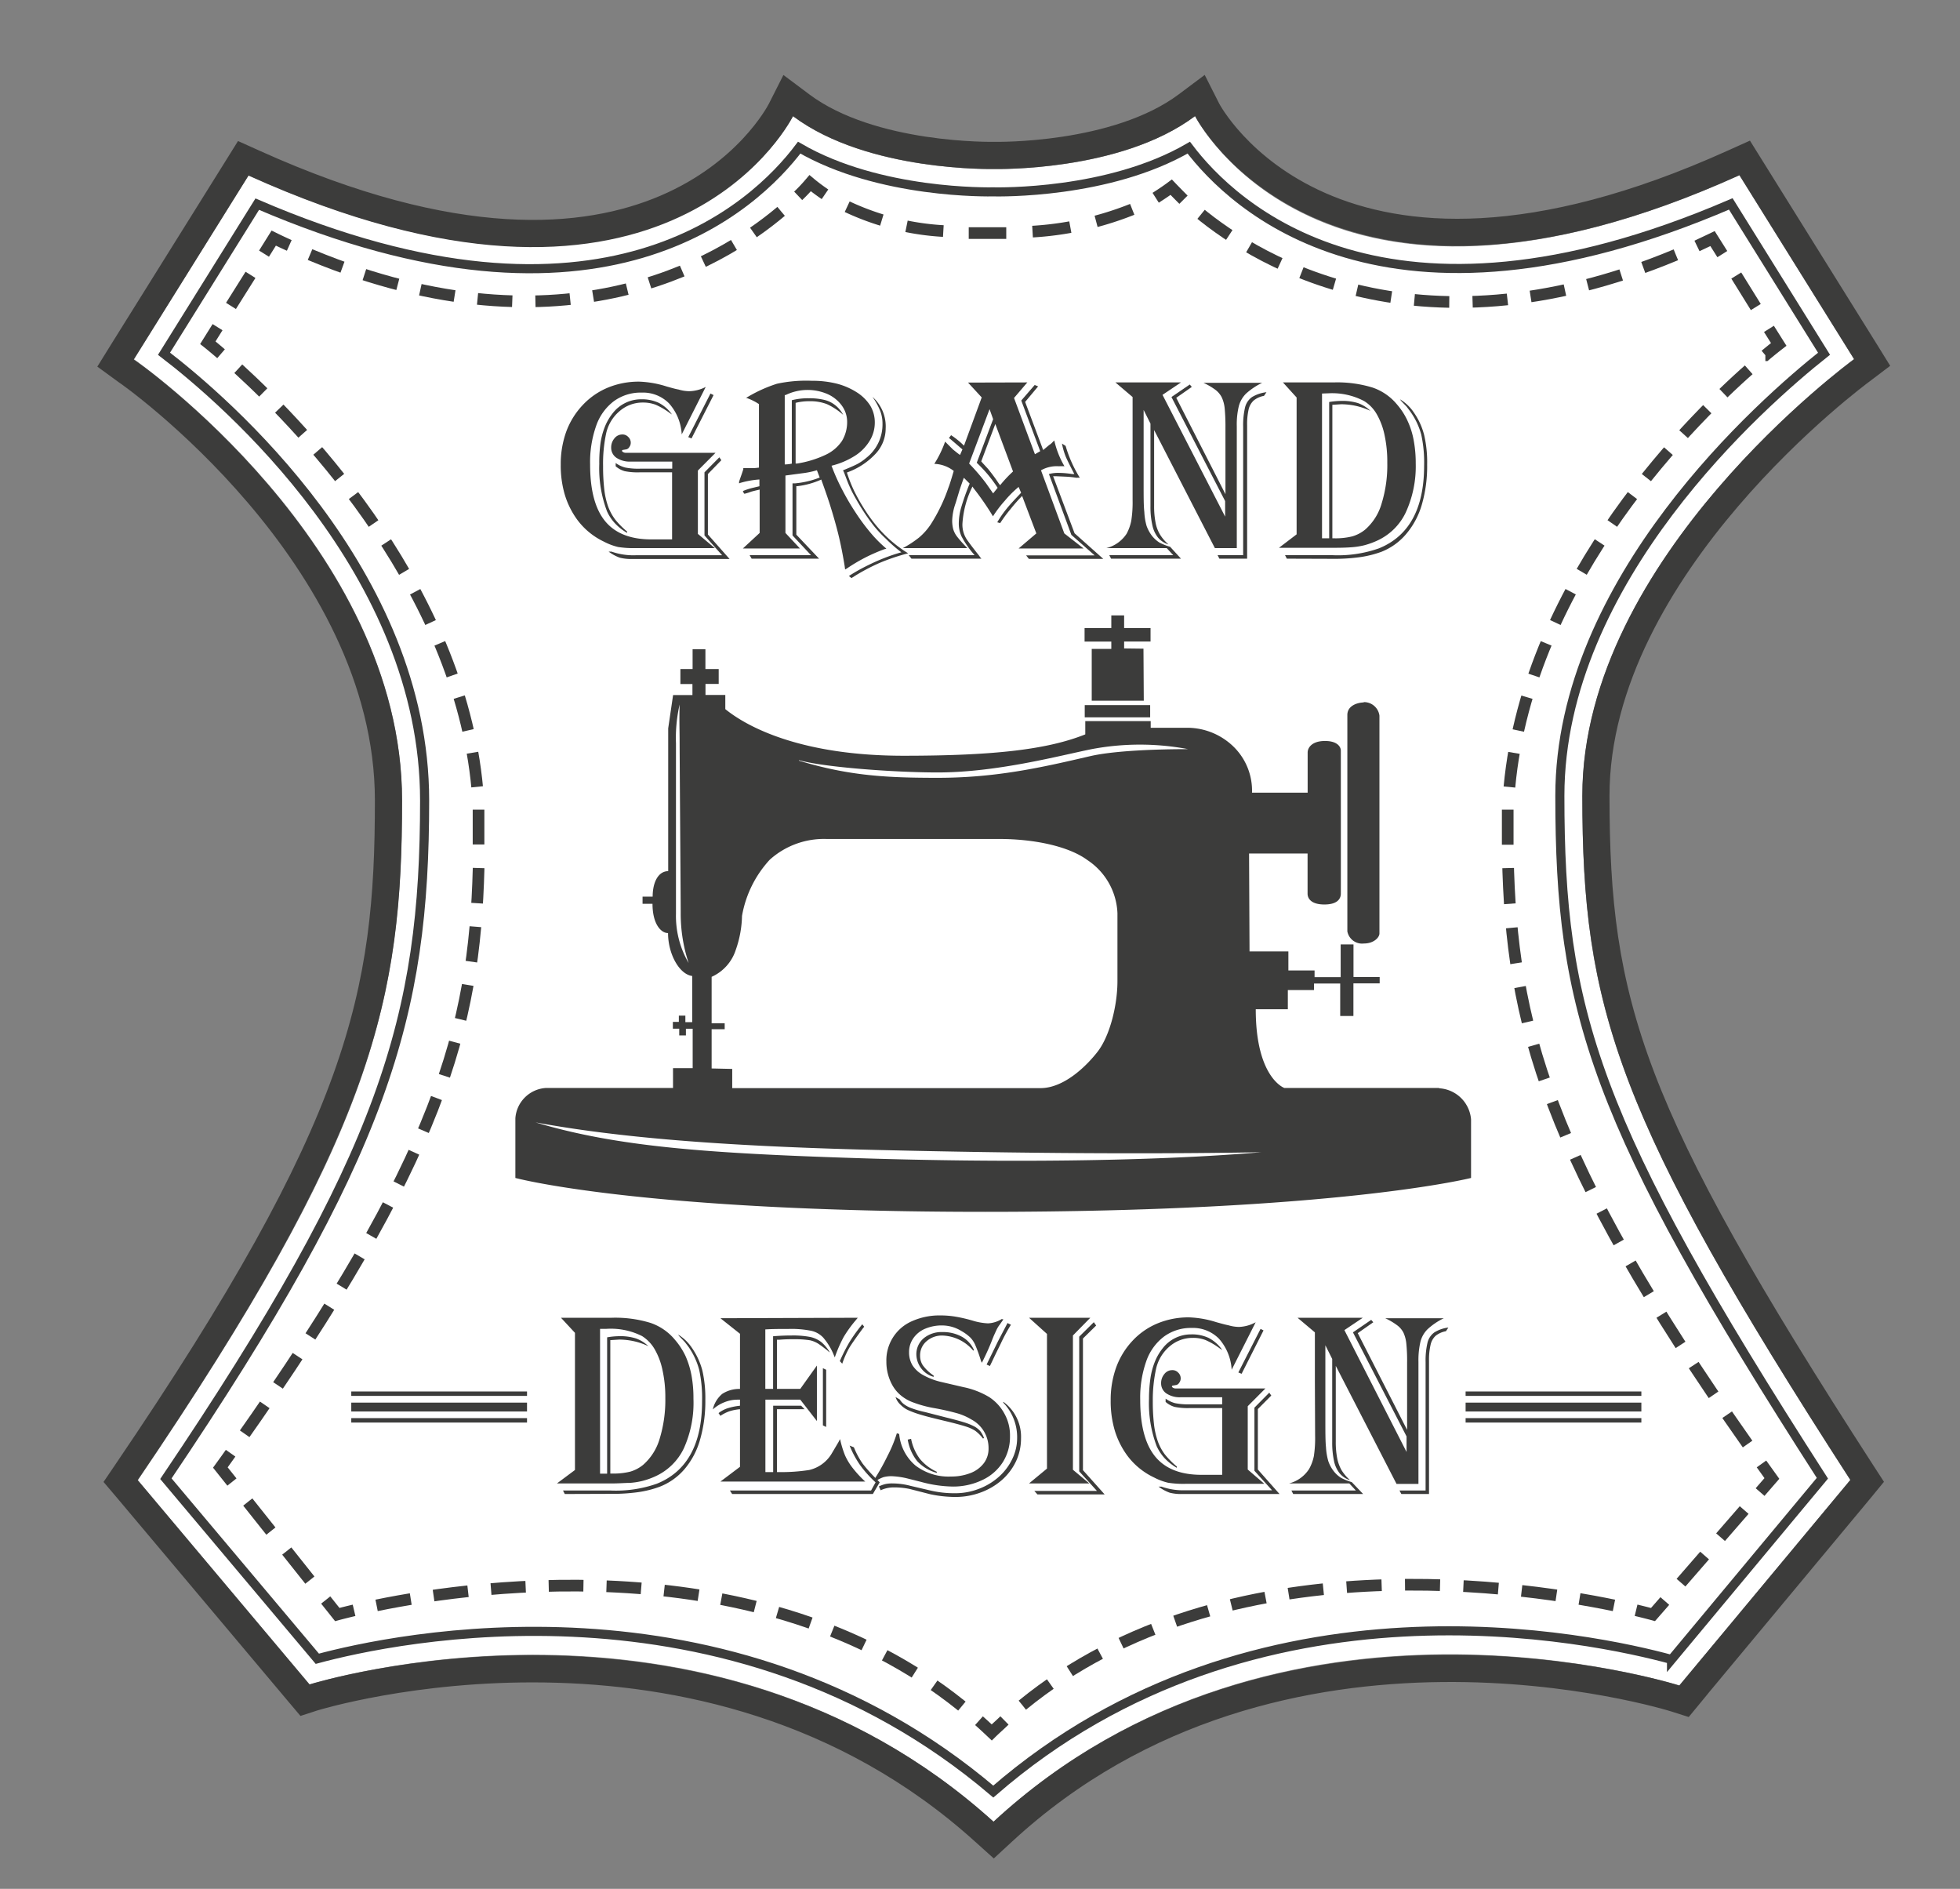
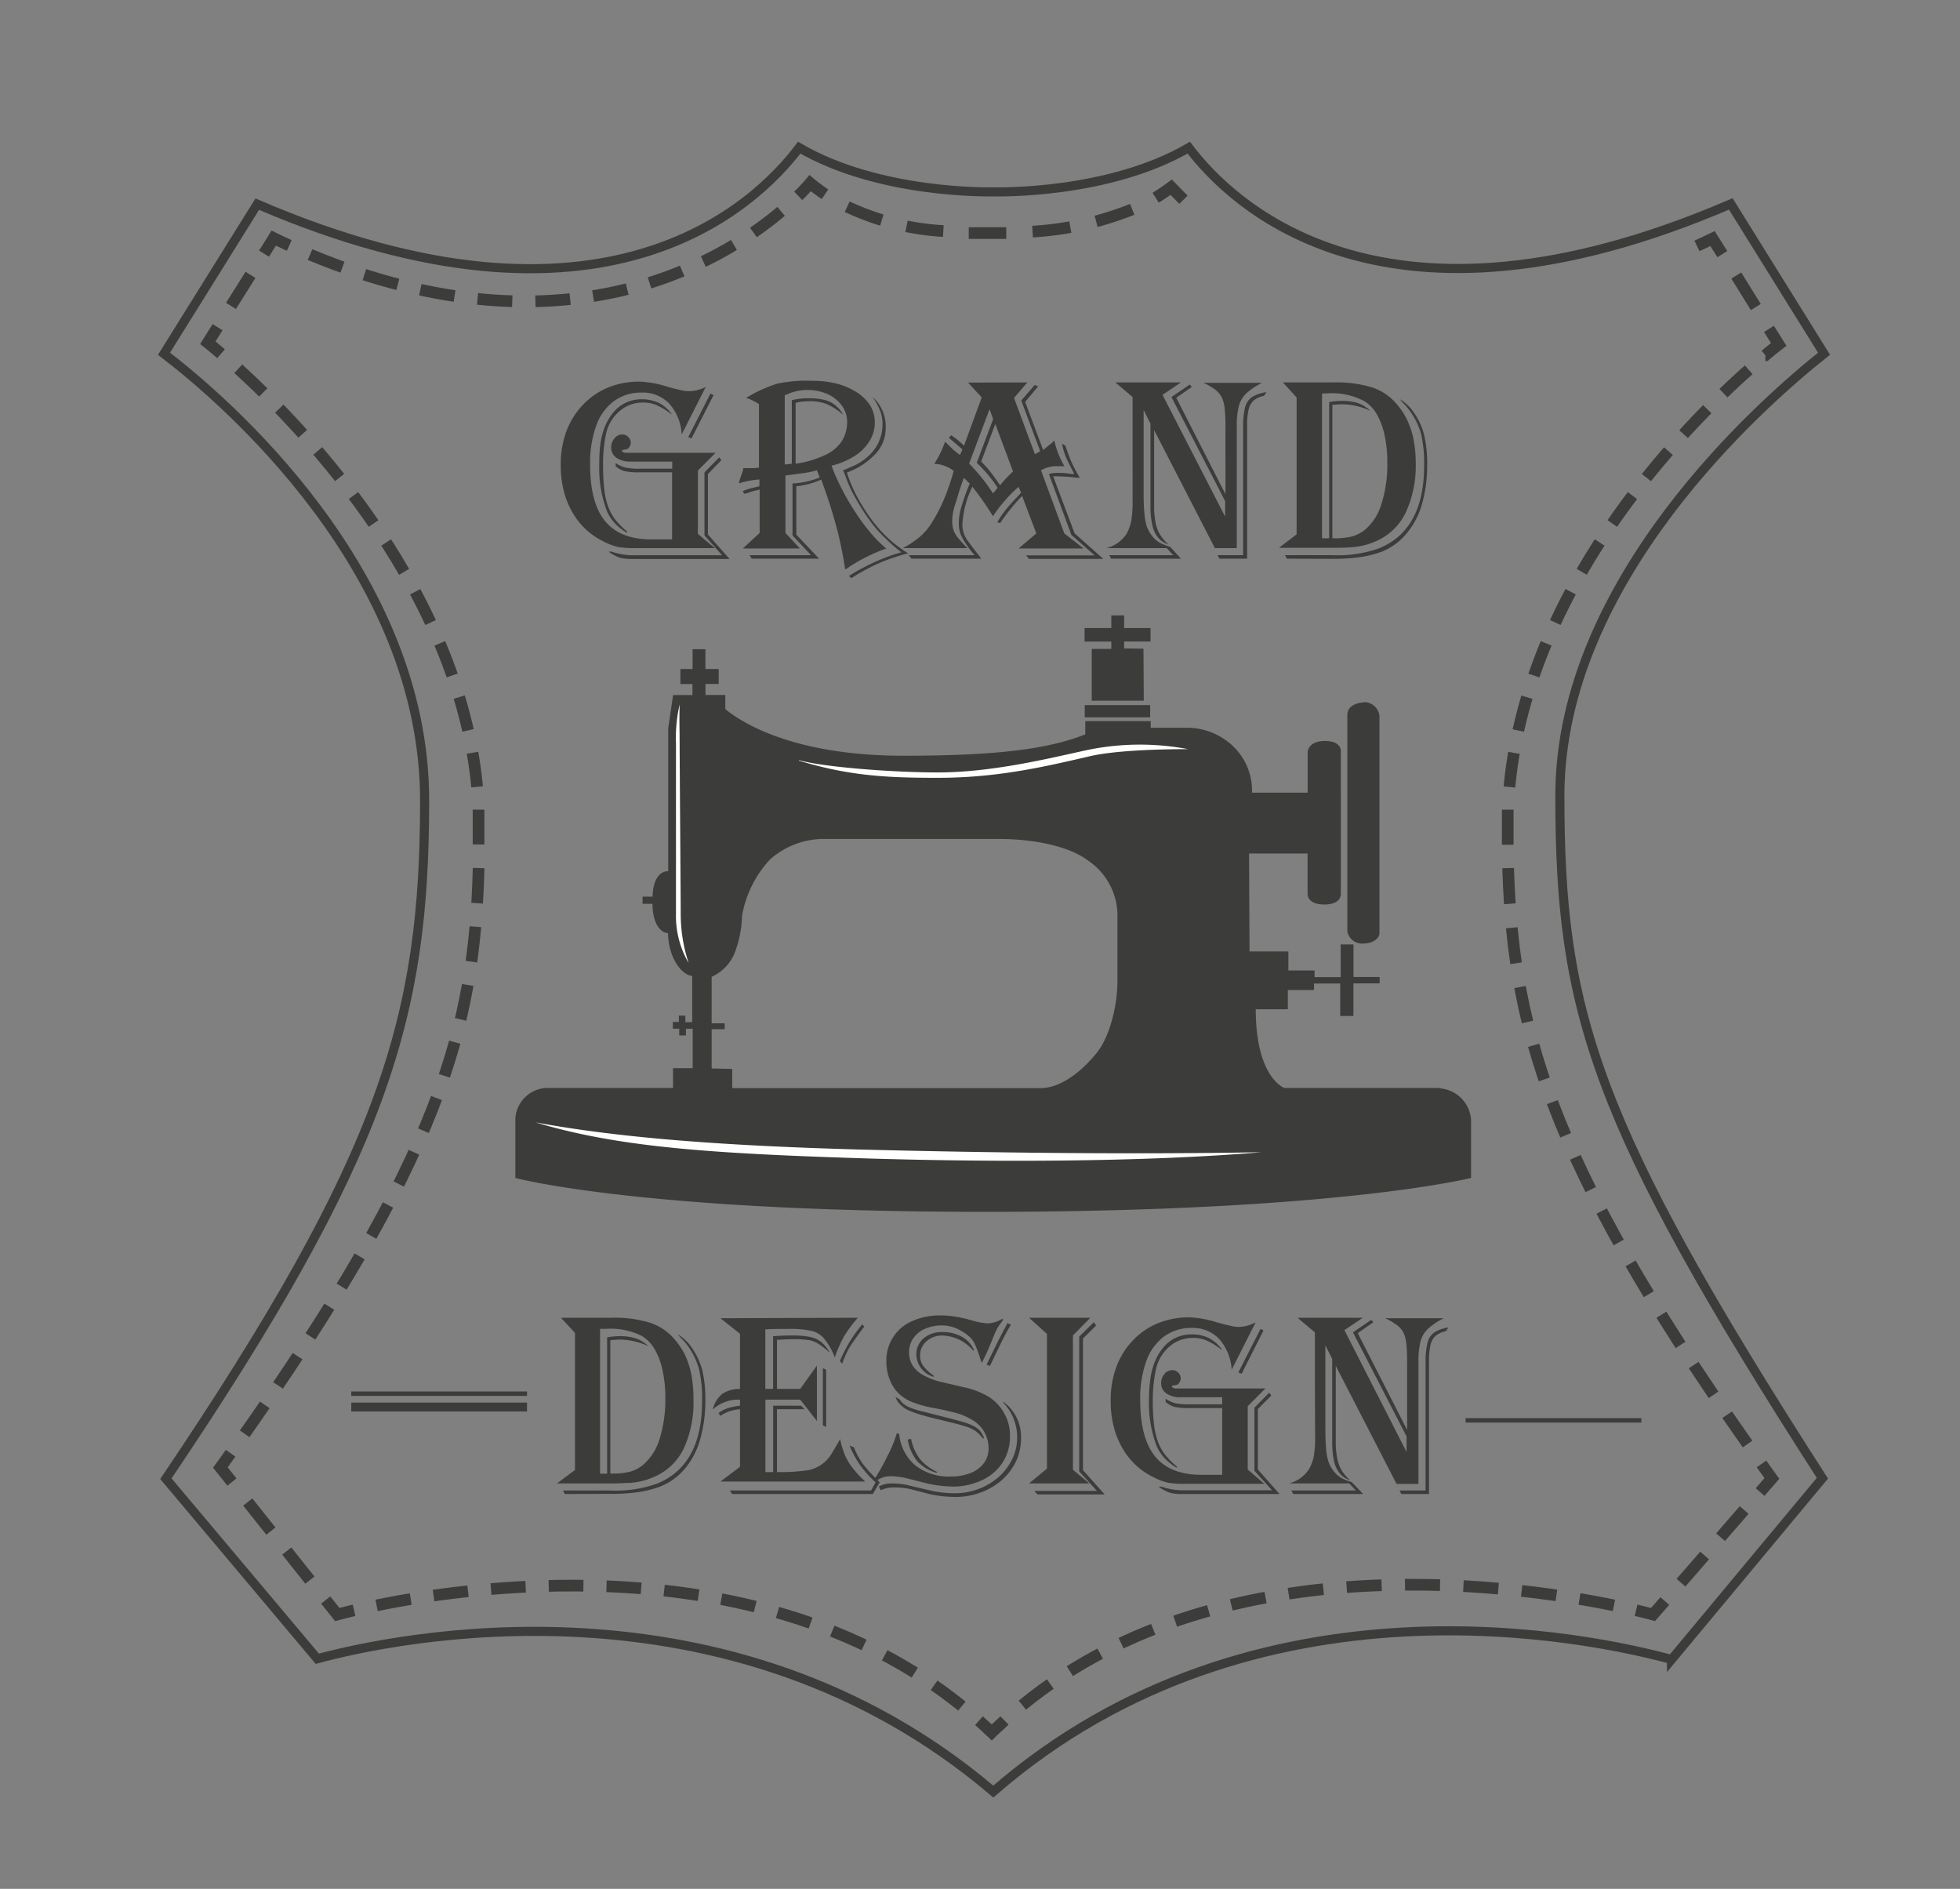
<svg xmlns="http://www.w3.org/2000/svg" id="Слой_1" data-name="Слой 1" viewBox="0 0 252.26 243.06">
  <rect x="0" y="0" width="252.26" height="243.06" fill="#808080" stroke="none" />
  <defs>
    <style>.cls-1{fill:#fff}.cls-20,.cls-21{fill:none;stroke:#3c3c3b}.cls-19{fill:#3c3c3b}.cls-20{stroke-width:.57px}.cls-21{stroke-width:1.14px}</style>
  </defs>
-   <path class="cls-1" d="M216.15 216.88l22-26.44c-30.52-47.22-34.49-61.24-34.49-88 0-30.9 35-56.17 35-56.17l-14.79-23.72c-53.93 24.38-70.06-7.61-70.06-7.61-9.68 7.25-25.88 6.8-25.88 6.8s-16.2.45-25.88-6.8c0 0-16.13 32-70.06 7.61L17.24 46.23s34.5 23.85 34.5 56.77c0 26.8-4.26 43.65-34 87.47l22.12 26.3s50.7-16.1 88 17.66c36.89-34.11 88.29-17.52 88.29-17.52z" />
-   <path d="M217.49 218l22-26.44.82-1-.7-1.08c-29.95-46.34-34.21-60.21-34.21-87.09 0-29.63 33.89-54.5 34.23-54.75l1.32-1-.86-1.39-14.73-23.63-.81-1.3-1.4.63c-51.8 23.43-67.62-6.49-67.78-6.8l-.94-1.86-1.67 1.25C143.69 20.33 128.13 20 128 20s-15.81.34-24.88-6.45l-1.67-1.25-.94 1.86c-.65 1.23-16.17 30.14-67.8 6.84l-1.4-.63-.81 1.3L15.75 45.3l-.88 1.42 1.37 1C16.58 47.9 50 71.4 50 103c0 25.05-3.33 41.75-33.74 86.49l-.74 1.09.85 1 22.12 26.3.76.9 1.11-.36c.5-.15 50.2-15.39 86.34 17.29l1.19 1.07 1.17-1.08c35.72-33 86.06-17.3 86.56-17.14l1.13.36.75-.91z" stroke-width="3.5" fill="none" stroke="#3c3c3b" />
  <path d="M215.13 213.55l19.42-23.33C205 144.3 200.76 130 200.76 102.4c0-27.79 26.12-50.63 34-56.88l-12-19.28c-44.53 19.17-64.15.18-69.76-7.24-10.33 6-24.49 5.7-25.14 5.69-.5 0-14.65.33-25-5.69-5.62 7.45-25.24 26.44-69.75 7.27l-12 19.25C29 51.56 54.65 73.56 54.65 103c0 27.85-5.07 45.46-33.3 87.28l19.49 23.17c9.63-2.6 52.8-12 87 17.09 33.85-29.41 77.55-19.65 87.29-17z" stroke-width="1.17" fill="none" stroke="#3c3c3b" />
  <path stroke-dasharray="4.63 3.13" stroke-width="1.5" fill="none" stroke="#3c3c3b" d="M216.35 203.66l9.15-10.52" />
  <path d="M224.92 185.82C199 149 194.5 131.51 194.07 110.24" stroke-dasharray="4.6 3.1" stroke-width="1.5" fill="none" stroke="#3c3c3b" />
  <path d="M194.27 101.27c2.51-27 24-47.84 31.85-54.61" stroke-dasharray="4.43 2.93" stroke-width="1.5" fill="none" stroke="#3c3c3b" />
  <path stroke-dasharray="4.77 3.27" stroke-width="1.5" fill="none" stroke="#3c3c3b" d="M225.98 39.51l-3.38-5.45" />
-   <path d="M215.69 32.79c-33.88 14.11-55.1.05-62.23-6.15" stroke-dasharray="4.5 3" stroke-width="1.5" fill="none" stroke="#3c3c3b" />
  <path d="M145.72 26.94a41.13 41.13 0 01-14.51 2.93" stroke-dasharray="4.9 3.4" stroke-width="1.5" fill="none" stroke="#3c3c3b" />
  <path d="M121.41 29.73a33.48 33.48 0 01-13.83-3.86" stroke-dasharray="4.78 3.28" stroke-width="1.5" fill="none" stroke="#3c3c3b" />
  <path d="M100.53 27.2c-8 6.76-28.93 19.35-61.94 5" stroke-dasharray="4.48 2.98" stroke-width="1.5" fill="none" stroke="#3c3c3b" />
  <path stroke-dasharray="4.72 3.22" stroke-width="1.5" fill="none" stroke="#3c3c3b" d="M32.24 35.37l-3.37 5.36" />
  <path d="M30.67 47.45c8.69 7.93 29.07 29.14 30.86 55.27" stroke-dasharray="4.43 2.93" stroke-width="1.5" fill="none" stroke="#3c3c3b" />
  <path d="M61.6 111.7c-.54 20.69-5 37.28-31 74.07" stroke-dasharray="4.53 3.03" stroke-width="1.5" fill="none" stroke="#3c3c3b" />
  <path stroke-dasharray="4.78 3.28" stroke-width="1.5" fill="none" stroke="#3c3c3b" d="M31.89 193.28l9.01 11.33" />
  <path d="M48.47 206.58c13.46-2.75 50.85-7.79 76.43 13.87" stroke-dasharray="4.47 2.97" stroke-width="1.5" fill="none" stroke="#3c3c3b" />
  <path d="M131.58 219.42c26.37-21.55 65.51-15.18 77.54-12.54" stroke-dasharray="4.51 3.01" stroke-width="1.5" fill="none" stroke="#3c3c3b" />
  <path d="M226.53 192l1.52-1.75-1.34-1.87m-32.66-79.68v-4.51m33.16-58.48a55.28 55.28 0 011.72-1.39l-1.26-2m-6-9.62l-1.26-2c-.68.33-1.36.64-2 .95m-66.09-5.95c-1-1-1.58-1.61-1.58-1.61-.66.49-1.34.94-2 1.36m-19.23 4.54h-4.83M106.18 25c-.66-.45-1.3-.92-1.91-1.43a20.85 20.85 0 01-1.54 1.63m-65.5 6.38c-.67-.3-1.35-.62-2-.94l-1.25 2M28 42.1l-1.25 2s.62.49 1.7 1.42m33.14 58.67v4.48M29.68 187c-.43.61-.87 1.22-1.32 1.84l1.49 1.87m12.07 15.18l1.49 1.87s.76-.21 2.16-.54m80.43 14.2c.55.49 1.1 1 1.64 1.51.54-.53 1.09-1 1.64-1.54m81.29-14.18c1.41.34 2.18.55 2.18.55l1.52-1.74" stroke-width="1.5" fill="none" stroke="#3c3c3b" />
  <path class="cls-19" d="M139.61 90.73h8.42v1.58h-8.42v-1.58zm.9-.56V83.5h2.52v-.94h-3.44v-1.74h3.44v-1.63h1.65v1.63h3.4v1.73h-3.4v.89l2.49.03.04 6.7h-6.7zm34.97.18a2 2 0 012.06 1.74v28.03c0 .5-.71 1.29-2 1.29a1.93 1.93 0 01-2.13-1.56V92c0-1.24 1.38-1.61 2.15-1.61z" />
  <path class="cls-19" d="M185.22 140H165.3s-3.68-1.29-3.68-10.13h4.13v-2.47h3.37v-.84h3.37v4.18h1.7v-4.2h3.38v-.82h-3.37v-4.19h-1.65v4.21h-3.36v-.86h-3.37v-2.45h-5l-.06-12.6h7.53V115c0 .6.44 1.39 2.16 1.39s2.11-.77 2.12-1.37 0-18 0-18.44-.41-1.25-2.09-1.23-2.18.9-2.18 1.48V102h-7.16a7.92 7.92 0 00-2.25-5.79 8.56 8.56 0 00-6-2.56h-4.79v-.86h-8.42v1.71c-4.77 1.91-11.53 2.75-23.39 2.75-12.84 0-19.89-3.52-22.94-6v-1.82H90.8v-1.42h1.7v-1.92h-1.71v-2.55h-1.65v2.55h-1.57v1.93h1.55v1.42h-2.49L86 93.72v18.38c-1.23 0-2 1.35-2 3.28h-1.3v.92h1.28c0 2.62 1.1 3.77 2 3.77 0 2.67 1.44 5.31 3.11 5.52v5.94h-.88v-.84h-.84v.81h-.77v.87h.82v.87h.86v-.86h.87v5.07h-2.53V140H70.27a4.2 4.2 0 00-3.94 3.9v7.68s16.08 4.36 60.47 4.36c45.3 0 62.53-4.36 62.53-4.36v-7.54a4.37 4.37 0 00-4.11-4zm-41.4-16.56v2.81c0 3.08-.95 6.94-2.49 9-1.42 1.86-4.35 4.77-7.41 4.77H94.24v-2.47l-2.65-.06v-5.05h1.68v-.76h-1.68v-5.98a5.71 5.71 0 003.11-3.48 13.9 13.9 0 00.8-4.36 14.26 14.26 0 013.57-7.23 10.42 10.42 0 017.31-2.67h22.24c4.29 0 8.85.87 11.37 2.74a8.6 8.6 0 013.83 6.81v5.89zM90.83 49.79l-3.09 6.11a6.51 6.51 0 00-1.64-4 4.7 4.7 0 00-3.52-1.38A5.84 5.84 0 0079 51.63a6.71 6.71 0 00-2.27 3.16 14.11 14.11 0 00-.78 5c0 3.29.65 5.71 1.93 7.27s3.26 2.35 5.94 2.35h2.68v-8.63h-4.17a8.54 8.54 0 01-1.93-.15 3 3 0 01-1.16-.63v-.42a3.64 3.64 0 001.22.58 8.56 8.56 0 001.92.15h4.14v-.91h-5.37a3.1 3.1 0 01-1.81-.49 1.56 1.56 0 01-.68-1.31 1.8 1.8 0 01.42-1.19 1.26 1.26 0 011-.5 1 1 0 01.77.31 1 1 0 01.33.75.91.91 0 01-.18.55.64.64 0 01-.37.3l-.42.07c-.11 0-.16.08-.16.13s.17.25.51.25h11.53l-2.27 2.28v8.15L92 70.53H81.8a12.62 12.62 0 01-2.24-.14 7.68 7.68 0 01-1.81-.68 9.14 9.14 0 01-3.47-2.85 10.7 10.7 0 01-1.59-3.21 13.25 13.25 0 01-.52-3.86 12.28 12.28 0 01.72-4.28A10 10 0 0175 52.12a9.33 9.33 0 013.21-2.23 10.38 10.38 0 014.08-.78 13 13 0 013.5.62q1.22.35 1.53.39a5 5 0 001.39.22 4.82 4.82 0 002.12-.55zm-4.31 3.57l-.3-.2a9.24 9.24 0 00-1.84-1.08 4.6 4.6 0 00-1.63-.28 4.5 4.5 0 00-3 1.1 5.22 5.22 0 00-1.73 2.84 18.67 18.67 0 00-.4 4.26 25.21 25.21 0 00.15 2.94 9.87 9.87 0 00.5 2.24 6.5 6.5 0 00.92 1.69 10.87 10.87 0 001.52 1.53v.17a6.81 6.81 0 01-1.58-1.25 5.75 5.75 0 01-1-1.51 15.59 15.59 0 01-1-6.11 18.46 18.46 0 01.16-2.7 9.36 9.36 0 01.58-2.14 6.93 6.93 0 011-1.7 4.61 4.61 0 013.64-1.78 5.14 5.14 0 012.28.46 4.69 4.69 0 011.69 1.49zm6.32 5.86L91.11 61v7.78l2.79 3.15H81.35a5.8 5.8 0 01-1.59-.17 5.49 5.49 0 01-1.43-.78h.37a8.49 8.49 0 003.1.47h11.14l-2.27-2.55v-8.12l1.91-1.93zm-1-8.38L89 56.42l-.42-.17 2.86-5.61zm4.16.38a18.07 18.07 0 014-1.84 17.78 17.78 0 014.5-.38 12.77 12.77 0 013.28.39 9 9 0 012.55 1.13 5.6 5.6 0 011.67 1.67 4.18 4.18 0 01.59 2.19 4.47 4.47 0 01-.67 2.36 5.89 5.89 0 01-1.9 1.92 10.13 10.13 0 01-3 1.27 26.28 26.28 0 001.37 3.07 30.91 30.91 0 001.76 3 26.31 26.31 0 002 2.68 16.56 16.56 0 001.93 1.92l-.25.07a22 22 0 00-4.83 2.48l-.23.13-.07-.51c-.24-1.47-.51-2.82-.8-4s-.68-2.55-1.14-4c-.39-1.2-.74-2.16-1-2.89l-.06-.17a10.35 10.35 0 01-3.07.85h-.14v6.24l2.93 3.09h-8.68l-.26-.45h7.9L102 68.9v-6.7h.31a11.43 11.43 0 003.19-.75l-.36-.94a10.86 10.86 0 01-1.88.39l-2.17.29v7.39l1.87 2h-7.35l2.16-2V63l-.56.13-.47.12-.46.16-.38.11h-.14l-.15-.33a8.49 8.49 0 011.13-.38l1-.24v-.87a11.47 11.47 0 00-2.46.44l-.16.06a.52.52 0 000-.11.34.34 0 000-.09s.1-.32.3-.88c0 0 .08-.22.25-.74a.35.35 0 010-.14h1.15c.11 0 .4 0 .86-.07V52a7.11 7.11 0 00-1.56-.78zm5-.41v8.95h.13a4.75 4.75 0 00.78-.1V51.5a8.35 8.35 0 012.19-.25 8.09 8.09 0 012 .21 3.57 3.57 0 011.42.7 3.85 3.85 0 011 1.22 8.5 8.5 0 00-2.1-1.38 6 6 0 00-2.24-.37 7 7 0 00-1.78.21v7.81h.17a13.49 13.49 0 003.68-1.12 5.17 5.17 0 002.11-1.78 4.71 4.71 0 00.67-2.54 3.56 3.56 0 00-.67-2 4.59 4.59 0 00-1.83-1.49 6.46 6.46 0 00-5.45.13zm8 10a18.2 18.2 0 001 2.5 25.09 25.09 0 001.51 2.6 19 19 0 001.76 2.29 16.45 16.45 0 003.61 3 26 26 0 00-3.68 1.24 25.68 25.68 0 00-3.46 1.85l-.15.1-.33-.27a21.67 21.67 0 012.11-1.21c.81-.41 1.59-.77 2.36-1.07a21.86 21.86 0 012.28-.77 18.93 18.93 0 01-2.01-1.76 14.94 14.94 0 01-1.81-2 26.87 26.87 0 01-1.77-2.67c-.3-.51-.52-.91-.67-1.19s-.32-.65-.51-1.09-.39-1-.61-1.57l-.13-.27c.87-.35 1.5-.63 1.88-.83a6.56 6.56 0 001.1-.76 5.46 5.46 0 002.1-4.44 4.51 4.51 0 00-.29-1.61 8.64 8.64 0 00-1-1.81 5.08 5.08 0 011.7 4.07 4.77 4.77 0 01-1.26 3.21 9.27 9.27 0 01-3.64 2.42z" />
  <path class="cls-19" d="M132.22 49.21l-1.71 2 2.69 7.24.68-.39-2.44-6.52 1.73-2 .44.18-1.67 2 2.32 6.19.78-.65a1.74 1.74 0 00.37-.3l.28-.28A11.71 11.71 0 00137 60a5.33 5.33 0 00-.71 0 4.11 4.11 0 00-2.31.52l3 8.12 2.49 1.94h-8.37l2.28-1.94-1.83-4.82a20.43 20.43 0 00-1.49 1.69 17.32 17.32 0 00-1.33 1.8l-.38-.1a13.32 13.32 0 011.17-1.7c.4-.51 1-1.15 1.75-1.94l.15-.16-.32-.75a13.51 13.51 0 00-1.78 1.78 15.1 15.1 0 00-1.52 2l-.3-.49a35.81 35.81 0 00-2.21-3.14l-.13-.2a12.42 12.42 0 00-1.29 4.76 3.44 3.44 0 00.73 2.28c.3.43.74 1 1.34 1.76a1.27 1.27 0 01.14.19 3.25 3.25 0 00.23.29h-9l-.35-.45h8.47l-.3-.36a12 12 0 01-1.39-2.08 4 4 0 01-.34-1.67 7.6 7.6 0 01.33-2.1 30.66 30.66 0 011.07-3l-.75-.75c-.13.35-.31.88-.55 1.58l-.5 1.66a7.35 7.35 0 00-.45 2.27 4.34 4.34 0 00.13 1.09 2.94 2.94 0 00.46.92 15.13 15.13 0 001.07 1.23l.29.3h-8.3a13.31 13.31 0 002.11-1.38 8.15 8.15 0 001.46-1.64 21.78 21.78 0 002.3-4.77c.11-.26.32-.91.62-1.94l.06-.2a4.28 4.28 0 00-2.5-.91 14.13 14.13 0 001.39-2.86l1 1c.47.38.77.62.92.71l.31-.71-.2-.17-.71-.61-.68-.58-.15-.1.28-.37a10.71 10.71 0 011.66 1.35l2.28-6.21-1.76-1.91zm-4.86 3.44l-2.63 7a26.51 26.51 0 012.18 2.54l.91 1.3.58-.72a17.49 17.49 0 00-2.69-3.22l2.11-5.61zm.74 1.91l-1.81 4.81.19.22.68.74a22.9 22.9 0 011.37 1.86l.19.25a16.28 16.28 0 011.66-1.77zm9.05 2.82a16.45 16.45 0 001.83 4.1 3 3 0 00-.44 0 11.87 11.87 0 00-1.32-.14l-1.33-.06h-.35l2.76 7.34 3.7 3.3h-9.58l-.35-.45h8.82l-3-2.64L135 61a4.46 4.46 0 011.27-.15A12.29 12.29 0 01138 61h.27c-.52-1-.88-1.72-1.09-2.2a8.87 8.87 0 01-.5-1.72zm8.62.03v-6.32l-2.21-1.88H152l-2.38 1.6 8.06 15.67v-2l-6.91-13.39 2.36-1.61.26.31-2 1.4 6.33 12.4V55a24.4 24.4 0 00-.1-2.47 4.44 4.44 0 00-.37-1.39 2.86 2.86 0 00-.85-1 8.87 8.87 0 00-1.51-.88h7.56a8.71 8.71 0 00-2.09 1.4 3.55 3.55 0 00-.92 1.61 10.05 10.05 0 00-.26 2.6v15.66h-2.82l-7.82-15.19v9.74a11 11 0 00.18 2.14 4.68 4.68 0 00.55 1.52 5.37 5.37 0 001 1.21l.1.1a2.81 2.81 0 01-1.33-.88 3.78 3.78 0 01-.73-1.6 10.58 10.58 0 01-.24-2.42V54.51l-.88-1.76v9.59c0 1.59 0 2.76.09 3.53a7.64 7.64 0 00.29 1.8 4.65 4.65 0 00.71 1.3 4.09 4.09 0 00.93.84 7.42 7.42 0 001.39.55l1.4 1.53h-9l-.23-.45H151l-.84-.91h-7.76a4.4 4.4 0 002.6-1.85 5.91 5.91 0 00.6-1.68 15.31 15.31 0 00.17-2.64zM163 50.47l-.32.47a2.94 2.94 0 00-1.33.6 2.27 2.27 0 00-.65 1.16 8.56 8.56 0 00-.19 2.06v17.13h-3.57l-.23-.45H160V54.92a10 10 0 01.24-2.48 2.31 2.31 0 01.89-1.34 4.6 4.6 0 011.87-.63zm2.12-1.26h6.53a15.46 15.46 0 015 .66 7 7 0 013.17 2.2 8.77 8.77 0 011.34 2.09 10.24 10.24 0 01.79 2.51 16 16 0 01.26 2.95A14.22 14.22 0 01180.9 66a7.53 7.53 0 01-3.81 3.64 9.88 9.88 0 01-1.52.53 9.5 9.5 0 01-1.62.25c-.59.05-1.35.07-2.27.07h-7.07l2.27-1.73V51.15zm.5 22.68l-.23-.45h6.09a15.94 15.94 0 006-.88q5.81-2.36 5.81-10.64a16.94 16.94 0 00-.37-4 9.21 9.21 0 00-1.38-2.92c-.07-.11-.25-.33-.51-.68l-.68-.71-.17-.23a5.61 5.61 0 011.82 1.75 8.82 8.82 0 011.3 2.87 15.43 15.43 0 01.38 3.79 17.7 17.7 0 01-.67 5.1 10.21 10.21 0 01-2 3.79 8 8 0 01-3.2 2.32 13.5 13.5 0 01-2.75.69 24 24 0 01-3.58.22zm4.53-21.25v18.63h.92V51.73a10.34 10.34 0 011.56-.14 6.75 6.75 0 012.15.28 4.55 4.55 0 011.6 1 8.86 8.86 0 00-3.79-.85l-1.11.07v17.18h.27a9.05 9.05 0 002.3-.25 4.69 4.69 0 001.65-.87 7 7 0 002.12-3.36 16.7 16.7 0 00.73-5.24 16.12 16.12 0 00-.35-3.55 9.1 9.1 0 00-1-2.69 4.77 4.77 0 00-1.63-1.7 8.83 8.83 0 00-4.59-1zM72.2 169.57h6.52a15.46 15.46 0 015 .66 7 7 0 013.17 2.2 9.13 9.13 0 011.35 2.09A11.25 11.25 0 0189 177a16.17 16.17 0 01.25 3 14.22 14.22 0 01-1.25 6.4 7.51 7.51 0 01-3.8 3.64 9.63 9.63 0 01-1.53.53 9.5 9.5 0 01-1.62.25c-.59 0-1.35.07-2.27.07h-7.1l2.32-1.73v-17.65zm.49 22.68l-.23-.45h6.09a15.91 15.91 0 006-.88q5.82-2.35 5.81-10.64a16.94 16.94 0 00-.37-4 9.39 9.39 0 00-1.35-2.93c-.08-.11-.25-.34-.52-.68l-.68-.71-.17-.23a5.74 5.74 0 011.8 1.74 9.24 9.24 0 011.33 2.9 15.93 15.93 0 01.38 3.79 17.74 17.74 0 01-.68 5.1 10.07 10.07 0 01-2 3.79 8 8 0 01-3.21 2.27 13.34 13.34 0 01-2.75.69 24 24 0 01-3.58.22zM77.23 171v18.63h.91v-17.54a9.47 9.47 0 011.56-.15 6.68 6.68 0 012.15.29 4.46 4.46 0 011.6 1 8.78 8.78 0 00-3.78-.85l-1.12.07v17.17h.27a9 9 0 002.3-.25 4.69 4.69 0 001.65-.87 7.08 7.08 0 002.13-3.36 17 17 0 00.73-5.24 16 16 0 00-.36-3.57 9 9 0 00-1-2.69 4.89 4.89 0 00-1.63-1.71A8.92 8.92 0 0078 171zm33.17-1.43l-.27.33a15.87 15.87 0 00-1.55 2.15 17.79 17.79 0 00-1.14 2.62l-.23-.55a8.26 8.26 0 00-1.26-2 3 3 0 00-1.58-.88 13 13 0 00-2.87-.23c-1.1 0-2.09 0-3 .06v7.65h1v-6.77c.75-.06 1.55-.1 2.4-.1a11.9 11.9 0 012.32.18 3.56 3.56 0 011.46.65 4.9 4.9 0 011.12 1.35 2 2 0 01-.33-.27c-.59-.45-.89-.68-.91-.68a3.44 3.44 0 00-1.3-.61 13.08 13.08 0 00-2.14-.14c-.39 0-1 0-1.84.07H100v6.32h3l2.14-3v7.14l-2.14-2.75h-4.49v9.32h1v-8.54h3.6l.45.45H100v8.09h.24a23.26 23.26 0 003.91-.27 4.57 4.57 0 002.89-2.11l.88-1.49.2-.38a13 13 0 00.63 2.08 7.67 7.67 0 001 1.65 14.17 14.17 0 001.61 1.74H92.72l2.52-1.9v-7.41a6.12 6.12 0 00-1.38.27 5.12 5.12 0 00-1.14.58l-.24-.35a3.74 3.74 0 011.12-.61 7.93 7.93 0 011.64-.34v-.78h-.35a4.49 4.49 0 00-1.65.33 4.84 4.84 0 00-1.5.93 3.67 3.67 0 011.21-2 4 4 0 012.29-.64v-7.1l-2.52-2zm2.82 21.18l-.88 1.5H94.23l-.29-.45h18.17l.58-1.05a14.75 14.75 0 01-2-2.23 12.44 12.44 0 01-1.34-2.5l.55.22a10.48 10.48 0 001.14 2.12 20.06 20.06 0 001.94 2.13zm-6.89-14.49v7.36l-.42-.2v-7.36zm4.9-5.53l-.15.17q-1.35 1.83-1.8 2.58a12.18 12.18 0 00-.88 2l-.31-.33a21.75 21.75 0 011.26-2.48 20.54 20.54 0 011.63-2.26z" />
  <path class="cls-19" d="M129.14 169.78l-.46.66a3.39 3.39 0 00-.3.45c-.06.1-.14.27-.25.51s-.23.5-.35.8a31.65 31.65 0 01-1.36 3.06l-.07.1a1.78 1.78 0 00-.1-.26 18.79 18.79 0 00-.72-2 3.19 3.19 0 00-.66-1 5.81 5.81 0 00-1.14-.83 4.76 4.76 0 00-2.44-.71 5.46 5.46 0 00-2.24.43 3.48 3.48 0 00-1.51 1.23A3.08 3.08 0 00117 174a3.22 3.22 0 00.44 1.69 3.81 3.81 0 001.42 1.28 8.75 8.75 0 002.36.88l2.79.65a10.51 10.51 0 013.29 1.27 5.86 5.86 0 011.94 2.08 5.75 5.75 0 01.75 3 6.06 6.06 0 01-.94 3.33 6.27 6.27 0 01-2.64 2.28 8.68 8.68 0 01-3.83.83 16.22 16.22 0 01-4-.59l-1.91-.48a10.36 10.36 0 00-1.86-.26 3.85 3.85 0 00-1.13.13 4.54 4.54 0 00-1 .52l-.14-.25a28.89 28.89 0 001.68-3 17.13 17.13 0 001.21-2.93l.3.1a6 6 0 002.09 4.05 7 7 0 004.58 1.42 6.78 6.78 0 002.49-.44 3.94 3.94 0 001.73-1.27 3.07 3.07 0 00.61-1.89 4.15 4.15 0 00-2.21-3.74 7.63 7.63 0 00-1.8-.79 32.16 32.16 0 00-3.19-.71 15.09 15.09 0 01-2.46-.68 5.34 5.34 0 01-1.64-.93 4.68 4.68 0 01-1.1-1.34 6.19 6.19 0 01-.75-3 5.48 5.48 0 013.32-5.21 8.65 8.65 0 013.65-.73 11.58 11.58 0 012 .17 19.12 19.12 0 012.3.55 8 8 0 001.8.3 3.63 3.63 0 001.77-.55zm0 10.61a5.56 5.56 0 012.27 4.69 6.93 6.93 0 01-.64 2.95 7.5 7.5 0 01-1.81 2.41 8.65 8.65 0 01-2.73 1.61 9.33 9.33 0 01-3.28.58 15.78 15.78 0 01-3.22-.35l-2.66-.68a9.46 9.46 0 00-2-.2 4 4 0 00-1.73.37l-.22-.5a4.45 4.45 0 01.83-.3 4.31 4.31 0 011-.08 9.1 9.1 0 012.24.31l2.56.6a13.57 13.57 0 003.22.35 8.41 8.41 0 003-.56 8.22 8.22 0 002.57-1.54 7.22 7.22 0 001.74-2.3 6.14 6.14 0 00.63-2.7 6.41 6.41 0 00-1.79-4.56zm-13.88-.62l.55.32a2 2 0 00.6.65 3.8 3.8 0 001 .5 12.35 12.35 0 001.67.47l2.64.68q1.55.38 2.34.63a7.57 7.57 0 011.31.52 2.73 2.73 0 01.8.63 3.34 3.34 0 01.48.88l-.14.06a4.69 4.69 0 00-1-1 5 5 0 00-1.26-.56c-.52-.17-1.41-.41-2.67-.71s-2.35-.57-3-.77a12.42 12.42 0 01-1.65-.59 3.33 3.33 0 01-1-.69 2.29 2.29 0 01-.67-1.02zm2 5.38a6.39 6.39 0 001.13 2.58 6.2 6.2 0 002.18 1.66v.14a5.38 5.38 0 01-2.53-1.52 6 6 0 01-1.21-2.76zm8-11.35a5.42 5.42 0 00-3.92-1.94 3 3 0 00-2.1.74 2.37 2.37 0 00-.82 1.85 2.22 2.22 0 00.34 1.22 5.56 5.56 0 001.32 1.28l.13.12-.07.1a3.07 3.07 0 01-2.2-2.83 2.68 2.68 0 01.93-2.12 3.61 3.61 0 012.44-.81 5 5 0 012.5.61 3.6 3.6 0 011.55 1.72zm4.85-3.33l-.17.28a22.7 22.7 0 00-1.15 2.17c-.33.67-.64 1.3-.93 1.91s-.44.92-.46.95l-.42-.19 1.47-3 1.22-2.34zm2.33-.9h7.89l-2.24 2.28v17.28l2.11 1.76h-7.76l2.31-1.91v-17.33zm8.64 1l-1.7 1.67v16.94l2.79 3.12h-8.65l-.4-.45h8.06l-2.28-2.51V172l1.88-1.86zm20.53-.42l-3.09 6.11a6.57 6.57 0 00-1.64-4 4.7 4.7 0 00-3.52-1.38 5.84 5.84 0 00-3.56 1.12 6.71 6.71 0 00-2.27 3.16 14.11 14.11 0 00-.78 5c0 3.29.65 5.71 1.93 7.27s3.26 2.35 5.94 2.35h2.68v-8.59h-4.19a8.54 8.54 0 01-1.93-.15 3 3 0 01-1.16-.64v-.42a3.74 3.74 0 001.22.58 8.56 8.56 0 001.92.15h4.14v-.91h-5.37a3.1 3.1 0 01-1.81-.49 1.56 1.56 0 01-.68-1.31 1.8 1.8 0 01.42-1.19 1.26 1.26 0 011-.5 1 1 0 01.77.31 1 1 0 01.33.75.91.91 0 01-.18.55.64.64 0 01-.37.3l-.42.07c-.11 0-.16.07-.16.13s.17.25.51.25h11.52l-2.27 2.28v8.15l2.14 1.84h-10.15a12.62 12.62 0 01-2.24-.14 7.68 7.68 0 01-1.81-.68 9.14 9.14 0 01-3.47-2.85 10.7 10.7 0 01-1.59-3.21 13.25 13.25 0 01-.52-3.86 12.28 12.28 0 01.72-4.28 10 10 0 012.09-3.39 9.23 9.23 0 013.21-2.23 10.38 10.38 0 014.08-.78 13 13 0 013.5.62q1.22.34 1.53.39a5 5 0 001.39.22 4.82 4.82 0 002.14-.6zm-4.31 3.57l-.3-.2a9.24 9.24 0 00-1.84-1.08 4.39 4.39 0 00-1.63-.28 4.5 4.5 0 00-3 1.1 5.28 5.28 0 00-1.73 2.84 18.67 18.67 0 00-.43 4.21 25.21 25.21 0 00.15 2.94 10.21 10.21 0 00.5 2.23 6.41 6.41 0 00.92 1.7 10.87 10.87 0 001.52 1.53v.17a7.09 7.09 0 01-1.58-1.25 5.92 5.92 0 01-1-1.51 15.59 15.59 0 01-1-6.11 18.36 18.36 0 01.19-2.68 9.36 9.36 0 01.58-2.14 6.93 6.93 0 011-1.7 4.58 4.58 0 013.64-1.78 5 5 0 012.28.46 4.83 4.83 0 011.69 1.48zm6.32 5.86l-1.73 1.74v7.78l2.79 3.15h-12.55a5.8 5.8 0 01-1.59-.17 5.49 5.49 0 01-1.43-.78h.37a8.49 8.49 0 003.1.47h11.14l-2.27-2.51v-8.12l1.91-1.93zm-1-8.38l-2.82 5.58-.42-.17 2.86-5.61zm6.61 6.57v-6.32l-2.23-1.88h8.4l-2.37 1.59 8 15.68v-2l-6.9-13.39 2.35-1.61.27.31-2 1.4L181.1 184v-8.64a21.66 21.66 0 00-.1-2.46 4.46 4.46 0 00-.36-1.39 2.71 2.71 0 00-.86-1 8.37 8.37 0 00-1.5-.88h7.55a8.62 8.62 0 00-2.08 1.4 3.48 3.48 0 00-.93 1.61 10.52 10.52 0 00-.26 2.6v15.71h-2.82l-7.82-15.19v9.74a11 11 0 00.18 2.14 5.19 5.19 0 00.55 1.52 5.66 5.66 0 001 1.21l.1.1a2.86 2.86 0 01-1.33-.88 3.78 3.78 0 01-.73-1.6 11.23 11.23 0 01-.23-2.42v-10.7l-.88-1.76v9.59c0 1.59 0 2.76.08 3.53a8.12 8.12 0 00.3 1.8 4.53 4.53 0 00.71 1.3 3.71 3.71 0 00.93.84 7.55 7.55 0 001.38.55l1.46 1.53h-9l-.23-.45h8.3l-.85-.91h-7.75a4.37 4.37 0 002.57-1.85 5.64 5.64 0 00.62-1.67 15.54 15.54 0 00.16-2.64zm17.18-6.94l-.31.47a3 3 0 00-1.34.6 2.22 2.22 0 00-.64 1.16 8.48 8.48 0 00-.2 2.06v17.13h-3.56l-.24-.45h3.36v-16.52a10 10 0 01.24-2.48 2.29 2.29 0 01.88-1.34 4.35 4.35 0 011.81-.63z" />
  <path class="cls-20" d="M45.21 179.34h22.62" />
  <path class="cls-21" d="M45.21 181.06h22.62" />
-   <path class="cls-20" d="M45.21 182.77h22.62m120.8-3.43h22.62" />
-   <path class="cls-21" d="M188.63 181.06h22.62" />
  <path class="cls-20" d="M188.63 182.77h22.62" />
  <path class="cls-1" d="M68.93 144.43c10.85 2 24.15 3 41.6 3.49 16.71.42 34.87.65 51.8.35-14.45 1.22-33.8 1.34-51.66.77-19.69-.63-31.25-1.47-41.74-4.61zm33.9-46.61c3.18.91 12.3 1.58 17.83 1.58 7.66 0 15.68-2.16 19.84-3a33.49 33.49 0 0112.42 0c-3.74 0-9.47.17-12.64.91-6.16 1.43-12 2.78-19.62 2.78-6.38 0-11.34-.23-17.83-2.21zm-14.2 26.1A12 12 0 0187 117.6V95.66a19.35 19.35 0 01.47-5c-.06 2.19 0 3.18 0 4.88s.14 20.14.14 22a20.13 20.13 0 001 6.32z" />
</svg>